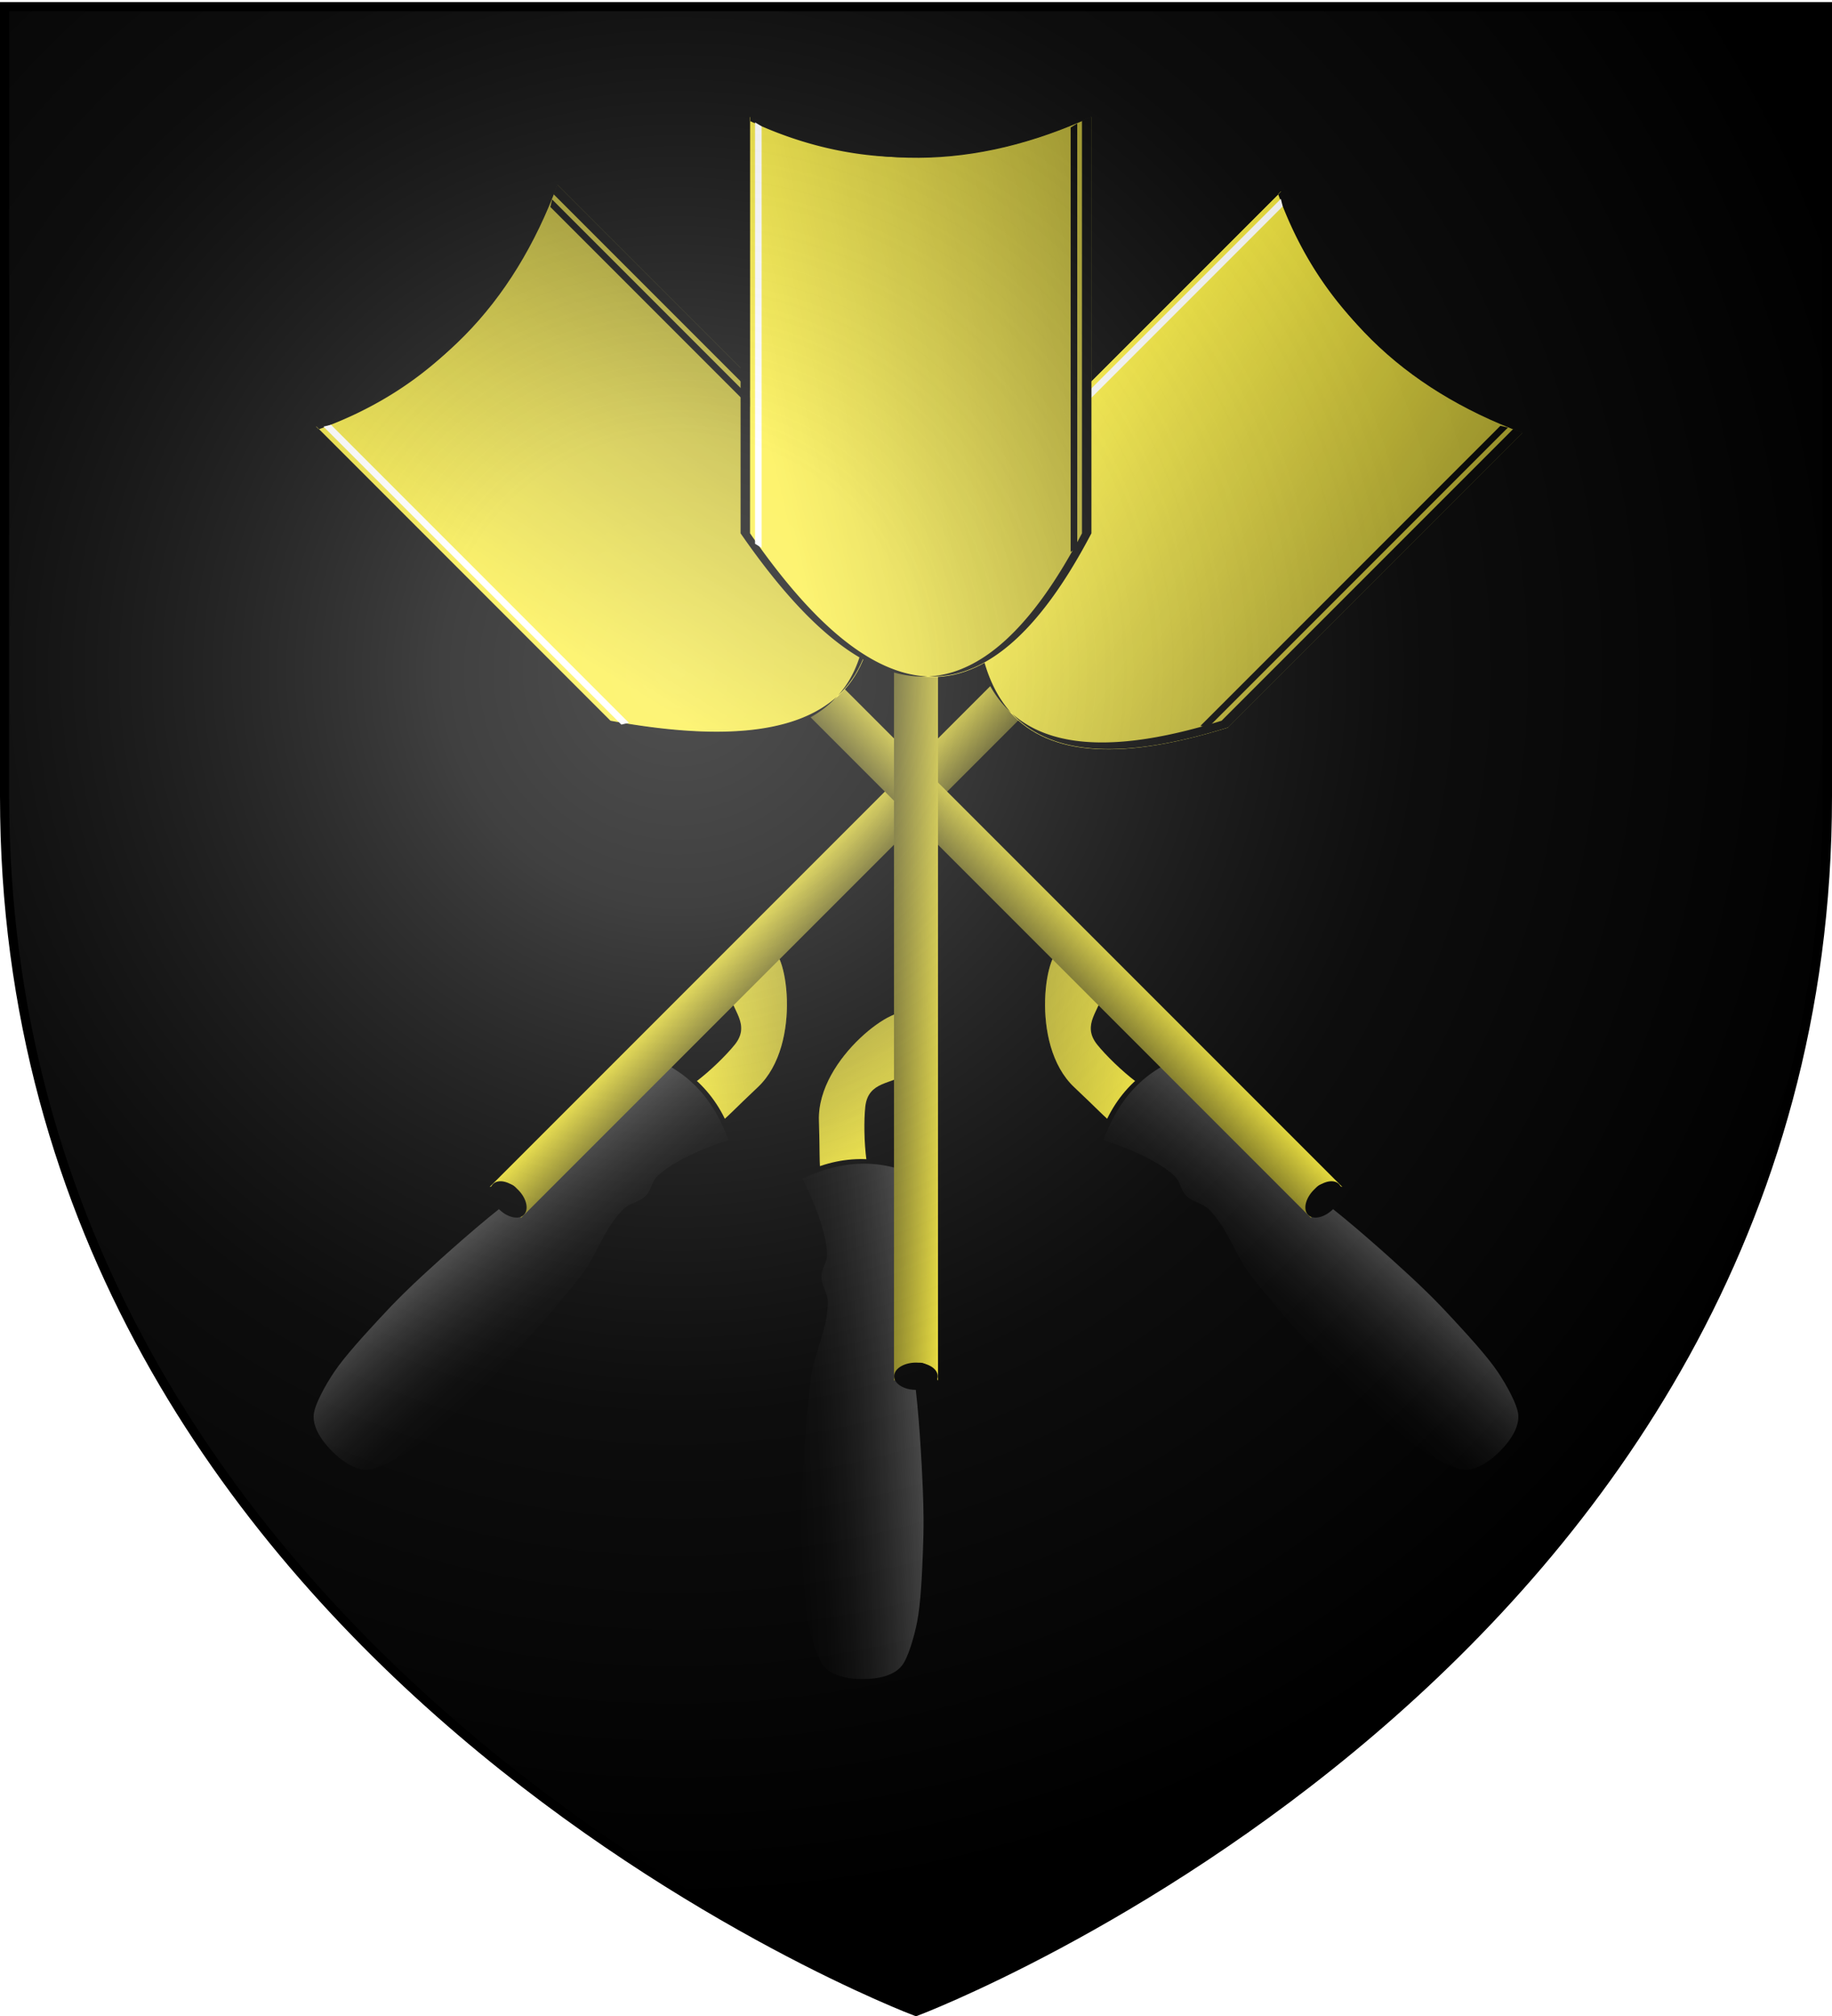
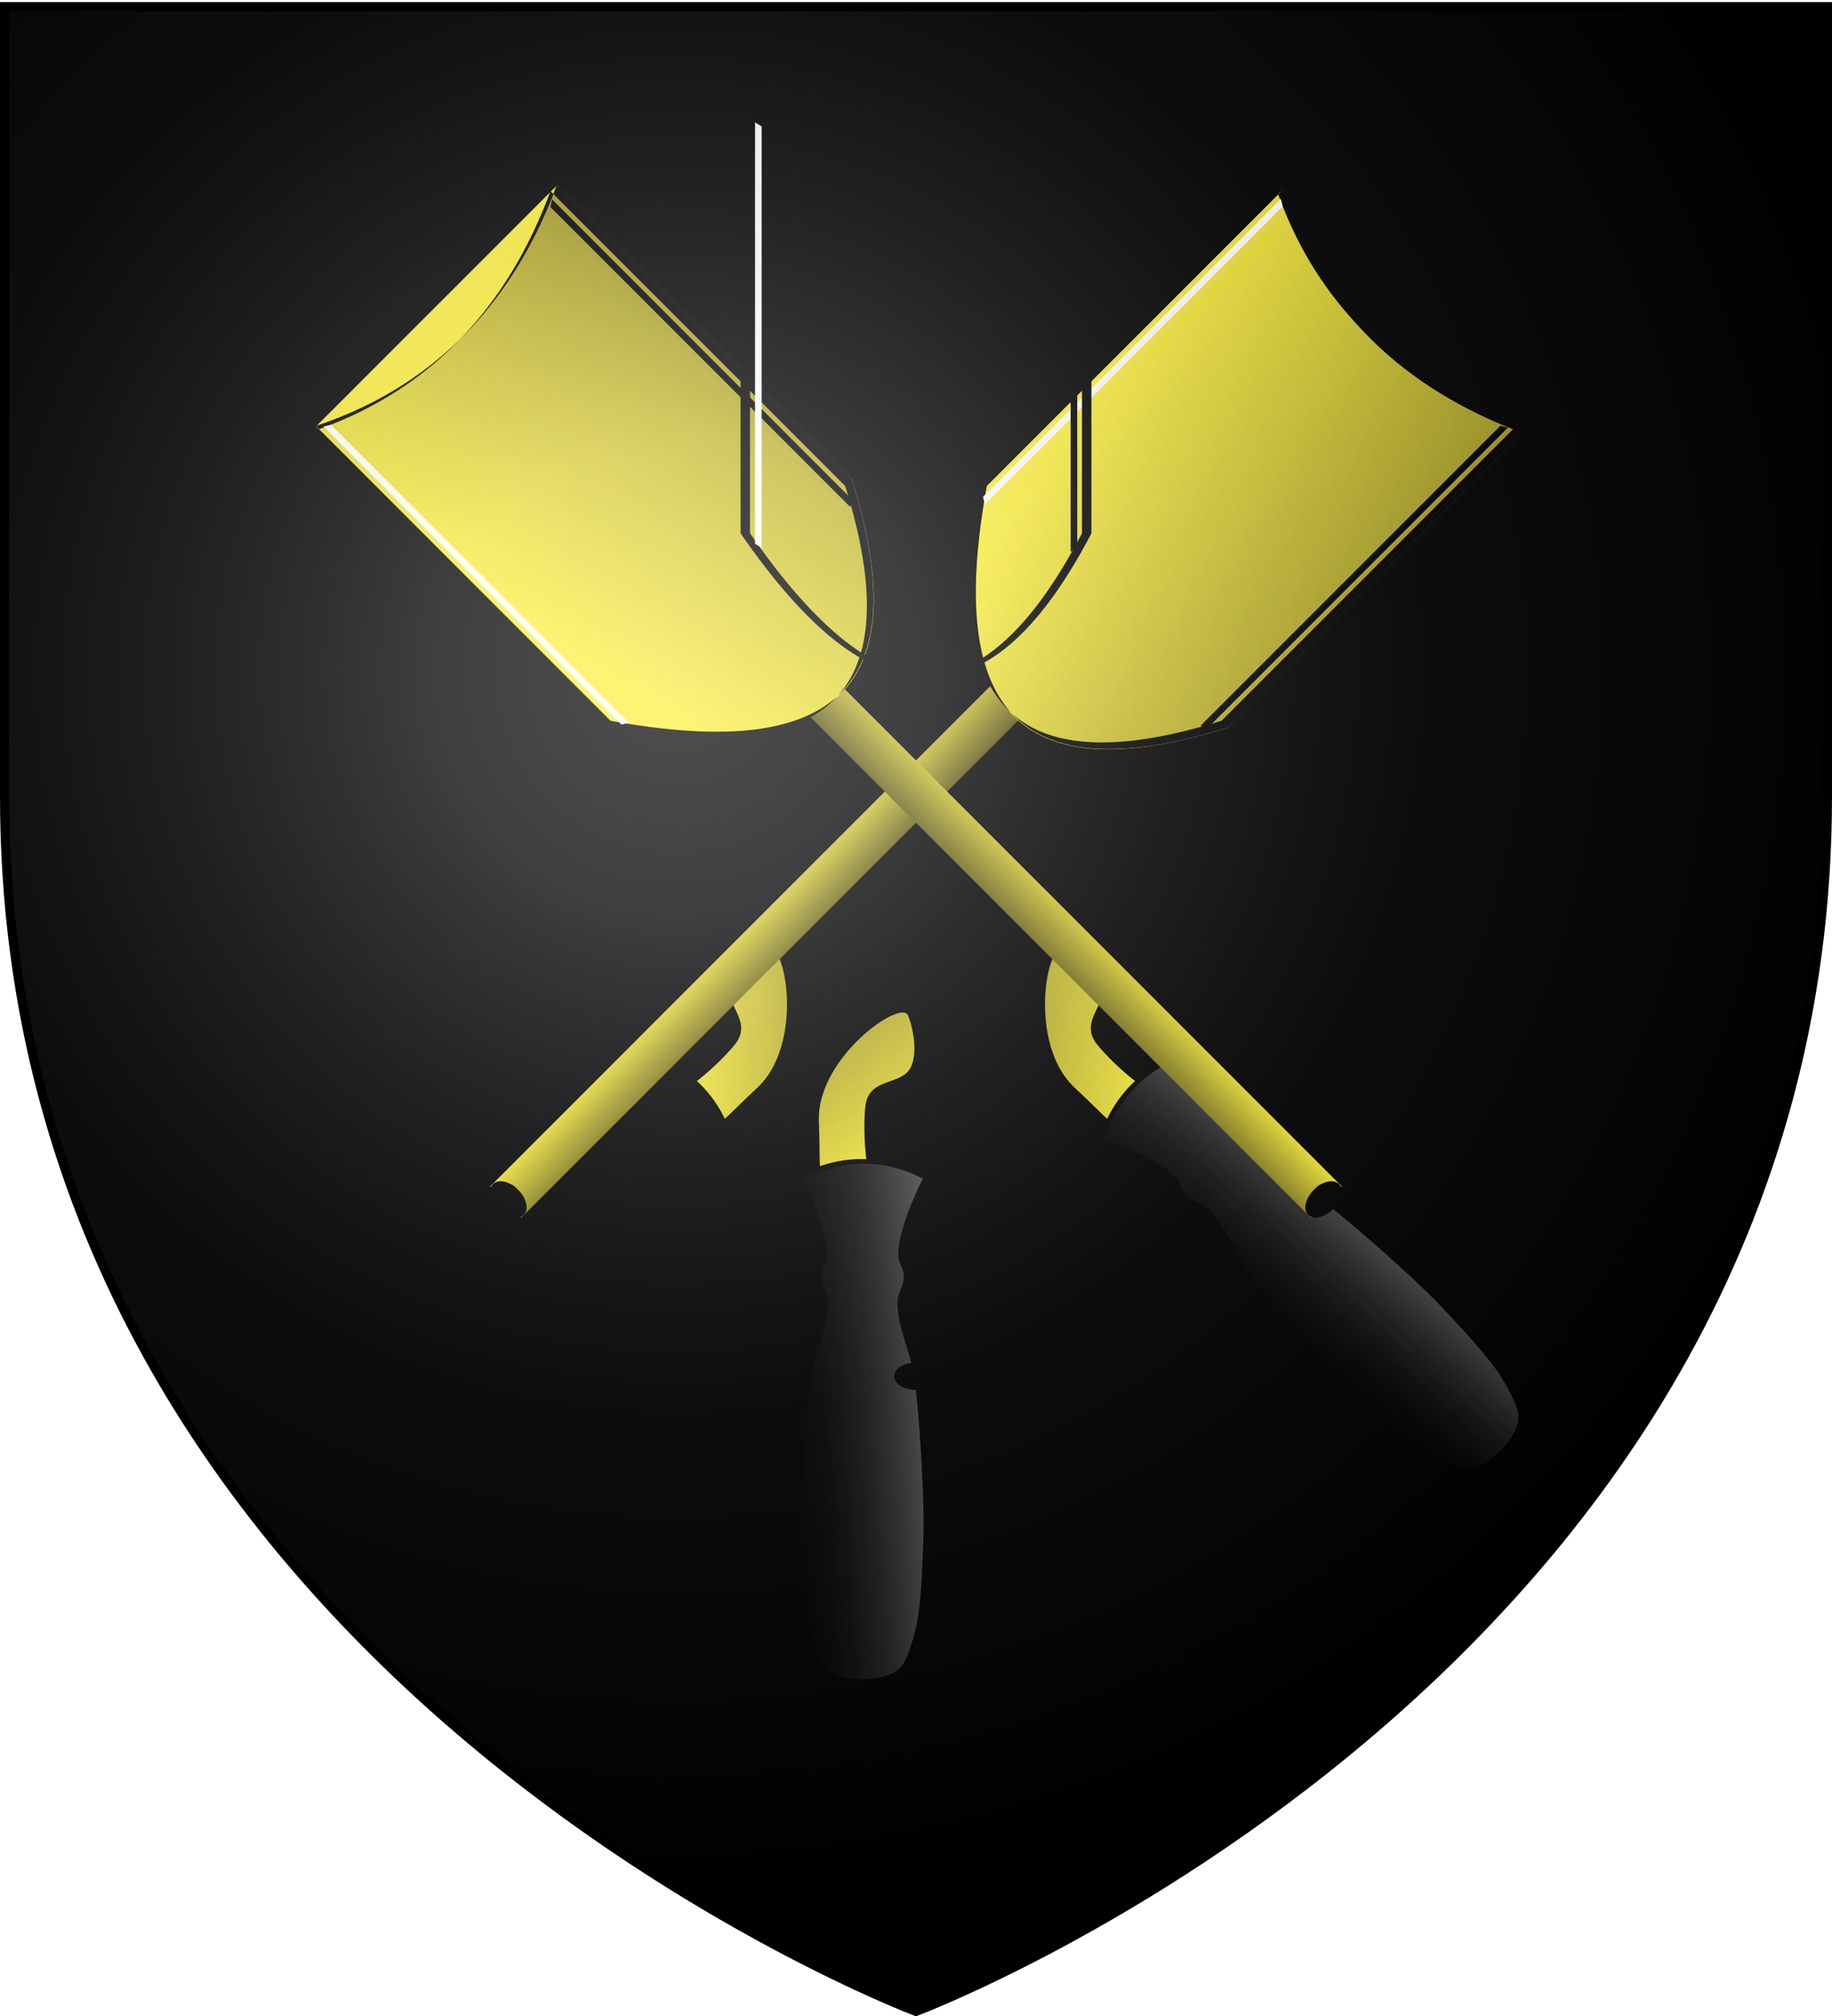
<svg xmlns="http://www.w3.org/2000/svg" xmlns:xlink="http://www.w3.org/1999/xlink" height="660" width="600" version="1.0">
  <defs>
    <linearGradient xlink:href="#d" id="i" gradientUnits="userSpaceOnUse" gradientTransform="matrix(.572 0 0 -.216 -912.185 127.144)" x1="457.477" y1="672.12" x2="487.565" y2="928.258" />
    <linearGradient id="a">
      <stop style="stop-color:white;stop-opacity:.314" offset="0" />
      <stop offset=".19" style="stop-color:white;stop-opacity:.251" />
      <stop style="stop-color:#6b6b6b;stop-opacity:.125" offset=".6" />
      <stop style="stop-color:black;stop-opacity:.125" offset="1" />
    </linearGradient>
    <linearGradient id="b">
      <stop offset="0" style="stop-color:#000;stop-opacity:1" />
      <stop offset="1" style="stop-color:#000;stop-opacity:0" />
    </linearGradient>
    <linearGradient id="e">
      <stop offset="0" style="stop-color:#fcef3c;stop-opacity:1" />
      <stop offset="1" style="stop-color:#000;stop-opacity:1" />
    </linearGradient>
    <linearGradient id="d">
      <stop offset="0" style="stop-color:#fff;stop-opacity:1" />
      <stop offset="1" style="stop-color:#000;stop-opacity:0" />
    </linearGradient>
    <linearGradient id="f">
      <stop offset="0" style="stop-color:#000;stop-opacity:1" />
      <stop offset="1" style="stop-color:#000;stop-opacity:.249" />
    </linearGradient>
    <linearGradient id="c">
      <stop offset="0" style="stop-color:#000;stop-opacity:1" />
      <stop offset="1" style="stop-color:#000;stop-opacity:0" />
    </linearGradient>
    <linearGradient xlink:href="#e" id="t" gradientUnits="userSpaceOnUse" gradientTransform="matrix(2.688 0 0 1 -2825.64 -229.755)" x1="761.204" y1="106.664" x2="757.485" y2="70.069" />
    <linearGradient xlink:href="#d" id="s" gradientUnits="userSpaceOnUse" gradientTransform="matrix(.572 0 0 -.216 -912.185 127.144)" x1="457.477" y1="672.12" x2="487.565" y2="928.258" />
    <linearGradient id="g">
      <stop offset="0" style="stop-color:#000;stop-opacity:1" />
      <stop offset="1" style="stop-color:#000;stop-opacity:0" />
    </linearGradient>
    <linearGradient xlink:href="#g" id="h" gradientUnits="userSpaceOnUse" gradientTransform="translate(-2.5 -68.88)" x1="-808.612" y1="123.688" x2="-743.196" y2="171.183" />
    <linearGradient xlink:href="#g" id="r" gradientUnits="userSpaceOnUse" gradientTransform="translate(-2.5 -68.88)" x1="-808.612" y1="123.688" x2="-743.196" y2="171.183" />
    <linearGradient xlink:href="#e" id="j" gradientUnits="userSpaceOnUse" gradientTransform="matrix(2.688 0 0 1 -2825.64 -229.755)" x1="761.204" y1="106.664" x2="757.485" y2="70.069" />
    <linearGradient xlink:href="#c" id="k" gradientUnits="userSpaceOnUse" gradientTransform="translate(796.146 257.5)" x1="-582.05" y1="-150.748" x2="-501.363" y2="-497.32" />
    <linearGradient xlink:href="#g" id="n" gradientUnits="userSpaceOnUse" gradientTransform="translate(-2.5 -68.88)" x1="-808.612" y1="123.688" x2="-743.196" y2="171.183" />
    <linearGradient xlink:href="#d" id="o" gradientUnits="userSpaceOnUse" gradientTransform="matrix(.572 0 0 -.216 -912.185 127.144)" x1="457.477" y1="672.12" x2="487.565" y2="928.258" />
    <linearGradient xlink:href="#e" id="p" gradientUnits="userSpaceOnUse" gradientTransform="matrix(2.688 0 0 1 -2825.64 -229.755)" x1="761.204" y1="106.664" x2="757.485" y2="70.069" />
    <linearGradient xlink:href="#c" id="q" gradientUnits="userSpaceOnUse" gradientTransform="translate(796.146 257.5)" x1="-582.05" y1="-150.748" x2="-501.363" y2="-497.32" />
    <linearGradient xlink:href="#c" id="u" gradientUnits="userSpaceOnUse" gradientTransform="translate(796.146 257.5)" x1="-582.05" y1="-150.748" x2="-501.363" y2="-497.32" />
    <filter height="1.779" y="-.389" width="1.012" x="-.006" id="l">
      <feGaussianBlur stdDeviation=".35" />
    </filter>
    <filter height="2.947" y="-.973" width="1.03" x="-.015" id="m">
      <feGaussianBlur stdDeviation=".875" />
    </filter>
    <radialGradient xlink:href="#a" id="v" gradientUnits="userSpaceOnUse" gradientTransform="matrix(1.353 0 0 1.349 -77.63 -85.747)" cx="221.445" cy="226.331" fx="221.445" fy="226.331" r="300" />
  </defs>
  <g style="display:inline">
    <path style="fill:#000;fill-opacity:1;fill-rule:evenodd;stroke:none;stroke-width:1px;stroke-linecap:butt;stroke-linejoin:miter;stroke-opacity:1" d="M300 658.5s298.5-112.32 298.5-397.772V2.176H1.5v258.552C1.5 546.18 300 658.5 300 658.5z" />
  </g>
  <path d="M-727.905 74.637c-2.886-6.378.017-4.816-20.625-5.457-20.634-.641-39.915 26.977-34.411 29.184 5.23 2.097 15.235 3.597 18.888-.58 3.78-4.32 2.33-12.514 11.035-13.432 8.733-.921 28.709.176 28.709 5.586" style="fill:#fcef3c;fill-opacity:1;fill-rule:evenodd;stroke:none;stroke-width:3;stroke-linecap:round;stroke-linejoin:miter;stroke-miterlimit:4;stroke-dashoffset:0;stroke-opacity:1" transform="rotate(135 -309.567 418.984)" />
  <path style="opacity:.552;fill:url(#h);fill-opacity:1;fill-rule:evenodd;stroke:none;stroke-width:3;stroke-linecap:round;stroke-linejoin:miter;stroke-miterlimit:4;stroke-dashoffset:0;stroke-opacity:1" d="M-727.905 74.637c-2.886-6.378.017-4.816-20.625-5.457-20.634-.641-39.915 26.977-34.411 29.184 5.23 2.097 15.235 3.597 18.888-.58 3.78-4.32 2.33-12.514 11.035-13.432 8.733-.921 28.709.176 28.709 5.586" transform="rotate(135 -309.567 418.984)" />
  <path d="M-736.946-28.588s14.976-7.9 24.796-8.107c2.62-.055 4.604 1.865 7.228 1.874 2.99.01 5.311-2.06 8.3-2.09 8.443-.082 16.387 4.258 24.269 5.404 10.702 1.558 28.69 2.583 37.44 2.919 8.75.336 14.313.248 20.399 0 6.902-.282 16.455-.664 22.615-1.874 5.191-1.019 11.79-3.002 14.35-4.99 4.49-3.484 4.414-11.439 4.414-12.88 0-1.441.076-9.396-4.414-12.88-2.56-1.987-9.159-3.953-14.35-4.972-6.16-1.21-15.713-1.592-22.615-1.874-3.804-.155-7.392-.25-11.695-.216-2.581.021-5.423.09-8.704.216-8.75.337-26.738 1.344-37.44 2.9-7.882 1.147-15.826 5.488-24.269 5.405-2.989-.03-5.31-2.081-8.3-2.072-2.624.009-4.608 1.911-7.228 1.856-9.82-.207-24.796-8.089-24.796-8.089-7.053 13.673-6.036 26.755 0 39.47z" style="fill:#000;fill-opacity:1;fill-rule:evenodd;stroke:#000;stroke-width:3;stroke-linecap:round;stroke-linejoin:miter;stroke-miterlimit:4;stroke-dashoffset:0;stroke-opacity:1" transform="rotate(135 -340.586 354.62)" />
-   <path style="opacity:.422;fill:url(#i);fill-opacity:1;fill-rule:evenodd;stroke:none;stroke-width:4.863;stroke-linecap:round;stroke-linejoin:miter;stroke-miterlimit:4;stroke-dashoffset:0;stroke-opacity:1" d="M-736.946-68.06s14.976 7.899 24.796 8.106c2.62.056 4.604-1.865 7.228-1.873 2.99-.01 5.311 2.06 8.3 2.09 8.443.082 16.387-4.258 24.269-5.405 10.702-1.557 28.69-2.582 37.44-2.918 8.75-.336 14.313-.249 20.399 0 6.902.282 16.455.664 22.615 1.873 5.191 1.02 11.79 3.003 14.35 4.99 4.49 3.485 4.414 11.44 4.414 12.88 0 1.442.076 9.396-4.414 12.88-2.56 1.988-9.159 3.953-14.35 4.973-6.16 1.209-15.713 1.591-22.615 1.873-3.804.156-7.392.25-11.695.216-2.581-.02-5.423-.09-8.704-.216-8.75-.336-26.738-1.343-37.44-2.9-7.882-1.147-15.826-5.487-24.269-5.405-2.989.03-5.31 2.082-8.3 2.072-2.624-.008-4.608-1.91-7.228-1.855-9.82.207-24.796 8.088-24.796 8.088-7.053-13.672-6.036-26.754 0-39.47z" transform="rotate(135 -340.586 354.62)" />
  <path style="fill:url(#j);fill-opacity:1;fill-rule:evenodd;stroke:none;stroke-width:3;stroke-linecap:round;stroke-linejoin:miter;stroke-miterlimit:4;stroke-dashoffset:0;stroke-opacity:1" d="M-932-141.738h249.39c-4.668 4.808-10.57 9.615 0 14.423H-932c-12.151-3.606-12.151-8.413 0-14.423z" transform="rotate(135 -367.974 305.226)" />
  <path transform="rotate(135 -190.945 197.663) scale(.833 1.014)" d="M-361.786-190.33a5.352 7.037 0 1 1-10.704 0 5.352 7.037 0 1 1 10.704 0z" style="opacity:1;fill:#000;fill-opacity:1;fill-rule:evenodd;stroke:none;stroke-width:3;stroke-linecap:round;stroke-linejoin:miter;stroke-miterlimit:4;stroke-dasharray:none;stroke-dashoffset:0;stroke-opacity:1" />
  <path style="fill:#fcef3c;fill-opacity:1;fill-rule:evenodd;stroke:none;stroke-width:3;stroke-linecap:round;stroke-linejoin:miter;stroke-miterlimit:4;stroke-dashoffset:0;stroke-opacity:1" d="M214.387-239.527H350.84c54.874 37.954 69.83 75.254 0 111.834H214.387c17.351-37.976 18.312-75.232 0-111.834z" transform="scale(-1 1) rotate(45 -467.324 -853.654)" />
  <path style="fill:#000;fill-opacity:1;fill-rule:evenodd;stroke:none;stroke-width:3;stroke-linecap:round;stroke-linejoin:miter;stroke-miterlimit:4;stroke-dashoffset:0;stroke-opacity:1" d="M214.223-242.547c.516 1.03 1.015 2.062 1.5 3.094h134.97c28.294 19.57 45.957 38.943 46.874 58.156.945-20.222-17.064-40.631-46.875-61.25H214.223zm1.5 3.094h-1.5c8.82 17.627 13.143 35.406 13.344 53.344.275-17.94-3.554-35.716-11.844-53.344zm11.844 53.344c-.28 18.296-4.829 36.74-13.344 55.375h1.375c8.088-18.639 12.174-37.076 11.97-55.375zm-11.969 55.375a176.573 176.573 0 0 1-1.375 3.094h136.47c33.57-17.586 47.51-35.34 46.874-53.25-1 16.864-15.233 33.58-46.875 50.156H215.598z" transform="scale(-1 1) rotate(45 -467.324 -853.654)" />
  <path d="M214.096-239.82H350.55c54.875 37.953 69.83 75.253 0 111.832H214.096c17.352-37.975 18.312-75.231 0-111.833z" style="fill:url(#k);fill-opacity:1;fill-rule:evenodd;stroke:none;stroke-width:3;stroke-linecap:round;stroke-linejoin:miter;stroke-miterlimit:4;stroke-dashoffset:0;stroke-opacity:1" transform="scale(-1 1) rotate(45 -467.324 -853.654)" />
  <path transform="rotate(135 -273.4 425.044) scale(1.018 -1)" style="fill:#000;fill-opacity:1;fill-rule:evenodd;stroke:none;stroke-width:3;stroke-linecap:round;stroke-linejoin:miter;stroke-miterlimit:4;stroke-dashoffset:0;stroke-opacity:1;filter:url(#l)" d="m-999.514-84.08 1.313-2.157h136.469l-1.313 2.156h-136.469z" />
  <path transform="rotate(135 -269.86 423.577) scale(1.011 -1)" d="m-999.796-189.602 1.313 2.156h136.468l-1.312-2.156h-136.469z" style="fill:#fff;fill-opacity:1;fill-rule:evenodd;stroke:none;stroke-width:3;stroke-linecap:round;stroke-linejoin:miter;stroke-miterlimit:4;stroke-dashoffset:0;stroke-opacity:1;filter:url(#m)" />
  <path style="fill:#fcef3c;fill-opacity:1;fill-rule:evenodd;stroke:none;stroke-width:3;stroke-linecap:round;stroke-linejoin:miter;stroke-miterlimit:4;stroke-dashoffset:0;stroke-opacity:1" d="M-727.905 74.637c-2.886-6.378.017-4.816-20.625-5.457-20.634-.641-39.915 26.977-34.411 29.184 5.23 2.097 15.235 3.597 18.888-.58 3.78-4.32 2.33-12.514 11.035-13.432 8.733-.921 28.709.176 28.709 5.586" transform="scale(1 -1) rotate(-45 -711.518 -1471.625)" />
  <path d="M-727.905 74.637c-2.886-6.378.017-4.816-20.625-5.457-20.634-.641-39.915 26.977-34.411 29.184 5.23 2.097 15.235 3.597 18.888-.58 3.78-4.32 2.33-12.514 11.035-13.432 8.733-.921 28.709.176 28.709 5.586" style="opacity:.552;fill:url(#n);fill-opacity:1;fill-rule:evenodd;stroke:none;stroke-width:3;stroke-linecap:round;stroke-linejoin:miter;stroke-miterlimit:4;stroke-dashoffset:0;stroke-opacity:1" transform="scale(1 -1) rotate(-45 -711.518 -1471.625)" />
  <path style="fill:#000;fill-opacity:1;fill-rule:evenodd;stroke:#000;stroke-width:3;stroke-linecap:round;stroke-linejoin:miter;stroke-miterlimit:4;stroke-dashoffset:0;stroke-opacity:1" d="M-736.946-28.588s14.976-7.9 24.796-8.107c2.62-.055 4.604 1.865 7.228 1.874 2.99.01 5.311-2.06 8.3-2.09 8.443-.082 16.387 4.258 24.269 5.404 10.702 1.558 28.69 2.583 37.44 2.919 8.75.336 14.313.248 20.399 0 6.902-.282 16.455-.664 22.615-1.874 5.191-1.019 11.79-3.002 14.35-4.99 4.49-3.484 4.414-11.439 4.414-12.88 0-1.441.076-9.396-4.414-12.88-2.56-1.987-9.159-3.953-14.35-4.972-6.16-1.21-15.713-1.592-22.615-1.874-3.804-.155-7.392-.25-11.695-.216-2.581.021-5.423.09-8.704.216-8.75.337-26.738 1.344-37.44 2.9-7.882 1.147-15.826 5.488-24.269 5.405-2.989-.03-5.31-2.081-8.3-2.072-2.624.009-4.608 1.911-7.228 1.856-9.82-.207-24.796-8.089-24.796-8.089-7.053 13.673-6.036 26.755 0 39.47z" transform="scale(1 -1) rotate(-45 -556.128 -1546.51)" />
  <path d="M-736.946-68.06s14.976 7.899 24.796 8.106c2.62.056 4.604-1.865 7.228-1.873 2.99-.01 5.311 2.06 8.3 2.09 8.443.082 16.387-4.258 24.269-5.405 10.702-1.557 28.69-2.582 37.44-2.918 8.75-.336 14.313-.249 20.399 0 6.902.282 16.455.664 22.615 1.873 5.191 1.02 11.79 3.003 14.35 4.99 4.49 3.485 4.414 11.44 4.414 12.88 0 1.442.076 9.396-4.414 12.88-2.56 1.988-9.159 3.953-14.35 4.973-6.16 1.209-15.713 1.591-22.615 1.873-3.804.156-7.392.25-11.695.216-2.581-.02-5.423-.09-8.704-.216-8.75-.336-26.738-1.343-37.44-2.9-7.882-1.147-15.826-5.487-24.269-5.405-2.989.03-5.31 2.082-8.3 2.072-2.624-.008-4.608-1.91-7.228-1.855-9.82.207-24.796 8.088-24.796 8.088-7.053-13.672-6.036-26.754 0-39.47z" style="opacity:.422;fill:url(#o);fill-opacity:1;fill-rule:evenodd;stroke:none;stroke-width:4.863;stroke-linecap:round;stroke-linejoin:miter;stroke-miterlimit:4;stroke-dashoffset:0;stroke-opacity:1" transform="scale(1 -1) rotate(-45 -556.128 -1546.51)" />
  <path d="M-932-141.738h249.39c-4.668 4.808-10.57 9.615 0 14.423H-932c-12.151-3.606-12.151-8.413 0-14.423z" style="fill:url(#p);fill-opacity:1;fill-rule:evenodd;stroke:none;stroke-width:3;stroke-linecap:round;stroke-linejoin:miter;stroke-miterlimit:4;stroke-dashoffset:0;stroke-opacity:1" transform="scale(1 -1) rotate(-45 -436.882 -1612.632)" />
  <path style="opacity:1;fill:#000;fill-opacity:1;fill-rule:evenodd;stroke:none;stroke-width:3;stroke-linecap:round;stroke-linejoin:miter;stroke-miterlimit:4;stroke-dasharray:none;stroke-dashoffset:0;stroke-opacity:1" d="M-361.786-190.33a5.352 7.037 0 1 1-10.704 0 5.352 7.037 0 1 1 10.704 0z" transform="rotate(45 -177.206 1185.242) scale(.833 -1.014)" />
-   <path d="M214.387-239.527H350.84c54.874 37.954 69.83 75.254 0 111.834H214.387c17.351-37.976 18.312-75.232 0-111.834z" style="fill:#fcef3c;fill-opacity:1;fill-rule:evenodd;stroke:none;stroke-width:3;stroke-linecap:round;stroke-linejoin:miter;stroke-miterlimit:4;stroke-dashoffset:0;stroke-opacity:1" transform="scale(1 -1) rotate(-45 279.532 -55.704)" />
+   <path d="M214.387-239.527H350.84c54.874 37.954 69.83 75.254 0 111.834H214.387z" style="fill:#fcef3c;fill-opacity:1;fill-rule:evenodd;stroke:none;stroke-width:3;stroke-linecap:round;stroke-linejoin:miter;stroke-miterlimit:4;stroke-dashoffset:0;stroke-opacity:1" transform="scale(1 -1) rotate(-45 279.532 -55.704)" />
  <path d="M214.223-242.547c.516 1.03 1.015 2.062 1.5 3.094h134.97c28.294 19.57 45.957 38.943 46.874 58.156.945-20.222-17.064-40.631-46.875-61.25H214.223zm1.5 3.094h-1.5c8.82 17.627 13.143 35.406 13.344 53.344.275-17.94-3.554-35.716-11.844-53.344zm11.844 53.344c-.28 18.296-4.829 36.74-13.344 55.375h1.375c8.088-18.639 12.174-37.076 11.97-55.375zm-11.969 55.375a176.573 176.573 0 0 1-1.375 3.094h136.47c33.57-17.586 47.51-35.34 46.874-53.25-1 16.864-15.233 33.58-46.875 50.156H215.598z" style="fill:#000;fill-opacity:1;fill-rule:evenodd;stroke:none;stroke-width:3;stroke-linecap:round;stroke-linejoin:miter;stroke-miterlimit:4;stroke-dashoffset:0;stroke-opacity:1" transform="scale(1 -1) rotate(-45 279.532 -55.704)" />
  <path style="fill:url(#q);fill-opacity:1;fill-rule:evenodd;stroke:none;stroke-width:3;stroke-linecap:round;stroke-linejoin:miter;stroke-miterlimit:4;stroke-dashoffset:0;stroke-opacity:1" d="M214.096-239.82H350.55c54.875 37.953 69.83 75.253 0 111.832H214.096c17.352-37.975 18.312-75.231 0-111.833z" transform="scale(1 -1) rotate(-45 279.532 -55.704)" />
  <path d="m-999.514-84.08 1.313-2.157h136.469l-1.313 2.156h-136.469z" style="fill:#000;fill-opacity:1;fill-rule:evenodd;stroke:none;stroke-width:3;stroke-linecap:round;stroke-linejoin:miter;stroke-miterlimit:4;stroke-dashoffset:0;stroke-opacity:1;filter:url(#l)" transform="rotate(45 -395.663 1521.2) scale(1.018 -1)" />
  <path style="fill:#fff;fill-opacity:1;fill-rule:evenodd;stroke:none;stroke-width:3;stroke-linecap:round;stroke-linejoin:miter;stroke-miterlimit:4;stroke-dashoffset:0;stroke-opacity:1;filter:url(#m)" d="m-999.796-189.602 1.313 2.156h136.468l-1.312-2.156h-136.469z" transform="rotate(45 -392.135 1512.65) scale(1.011 -1)" />
  <path style="fill:#fcef3c;fill-opacity:1;fill-rule:evenodd;stroke:none;stroke-width:3;stroke-linecap:round;stroke-linejoin:miter;stroke-miterlimit:4;stroke-dashoffset:0;stroke-opacity:1" d="M-727.905 74.637c-2.886-6.378.017-4.816-20.625-5.457-20.634-.641-39.915 26.977-34.411 29.184 5.23 2.097 15.235 3.597 18.888-.58 3.78-4.32 2.33-12.514 11.035-13.432 8.733-.921 28.709.176 28.709 5.586" transform="matrix(0 1 1 0 199.03 1115.38)" />
  <path d="M-727.905 74.637c-2.886-6.378.017-4.816-20.625-5.457-20.634-.641-39.915 26.977-34.411 29.184 5.23 2.097 15.235 3.597 18.888-.58 3.78-4.32 2.33-12.514 11.035-13.432 8.733-.921 28.709.176 28.709 5.586" style="opacity:.552;fill:url(#r);fill-opacity:1;fill-rule:evenodd;stroke:none;stroke-width:3;stroke-linecap:round;stroke-linejoin:miter;stroke-miterlimit:4;stroke-dashoffset:0;stroke-opacity:1" transform="matrix(0 1 1 0 199.03 1115.38)" />
  <path style="fill:#000;fill-opacity:1;fill-rule:evenodd;stroke:#000;stroke-width:3;stroke-linecap:round;stroke-linejoin:miter;stroke-miterlimit:4;stroke-dashoffset:0;stroke-opacity:1" d="M-736.946-28.588s14.976-7.9 24.796-8.107c2.62-.055 4.604 1.865 7.228 1.874 2.99.01 5.311-2.06 8.3-2.09 8.443-.082 16.387 4.258 24.269 5.404 10.702 1.558 28.69 2.583 37.44 2.919 8.75.336 14.313.248 20.399 0 6.902-.282 16.455-.664 22.615-1.874 5.191-1.019 11.79-3.002 14.35-4.99 4.49-3.484 4.414-11.439 4.414-12.88 0-1.441.076-9.396-4.414-12.88-2.56-1.987-9.159-3.953-14.35-4.972-6.16-1.21-15.713-1.592-22.615-1.874-3.804-.155-7.392-.25-11.695-.216-2.581.021-5.423.09-8.704.216-8.75.337-26.738 1.344-37.44 2.9-7.882 1.147-15.826 5.488-24.269 5.405-2.989-.03-5.31-2.081-8.3-2.072-2.624.009-4.608 1.911-7.228 1.856-9.82-.207-24.796-8.089-24.796-8.089-7.053 13.673-6.036 26.755 0 39.47z" transform="matrix(0 1 1 0 330.84 1122.82)" />
  <path d="M-736.946-68.06s14.976 7.899 24.796 8.106c2.62.056 4.604-1.865 7.228-1.873 2.99-.01 5.311 2.06 8.3 2.09 8.443.082 16.387-4.258 24.269-5.405 10.702-1.557 28.69-2.582 37.44-2.918 8.75-.336 14.313-.249 20.399 0 6.902.282 16.455.664 22.615 1.873 5.191 1.02 11.79 3.003 14.35 4.99 4.49 3.485 4.414 11.44 4.414 12.88 0 1.442.076 9.396-4.414 12.88-2.56 1.988-9.159 3.953-14.35 4.973-6.16 1.209-15.713 1.591-22.615 1.873-3.804.156-7.392.25-11.695.216-2.581-.02-5.423-.09-8.704-.216-8.75-.336-26.738-1.343-37.44-2.9-7.882-1.147-15.826-5.487-24.269-5.405-2.989.03-5.31 2.082-8.3 2.072-2.624-.008-4.608-1.91-7.228-1.855-9.82.207-24.796 8.088-24.796 8.088-7.053-13.672-6.036-26.754 0-39.47z" style="opacity:.422;fill:url(#s);fill-opacity:1;fill-rule:evenodd;stroke:none;stroke-width:4.863;stroke-linecap:round;stroke-linejoin:miter;stroke-miterlimit:4;stroke-dashoffset:0;stroke-opacity:1" transform="matrix(0 1 1 0 330.84 1122.82)" />
-   <path d="M-932-141.738h249.39c-4.668 4.808-10.57 9.615 0 14.423H-932c-12.151-3.606-12.151-8.413 0-14.423z" style="fill:url(#t);fill-opacity:1;fill-rule:evenodd;stroke:none;stroke-width:3;stroke-linecap:round;stroke-linejoin:miter;stroke-miterlimit:4;stroke-dashoffset:0;stroke-opacity:1" transform="matrix(0 1 1 0 434.526 1134.648)" />
  <path style="opacity:1;fill:#000;fill-opacity:1;fill-rule:evenodd;stroke:none;stroke-width:3;stroke-linecap:round;stroke-linejoin:miter;stroke-miterlimit:4;stroke-dasharray:none;stroke-dashoffset:0;stroke-opacity:1" d="M-361.786-190.33a5.352 7.037 0 1 1-10.704 0 5.352 7.037 0 1 1 10.704 0z" transform="matrix(0 .833 1.014 0 492.97 756.381)" />
-   <path d="M214.387-239.527H350.84c54.874 37.954 69.83 75.254 0 111.834H214.387c17.351-37.976 18.312-75.232 0-111.834z" style="fill:#fcef3c;fill-opacity:1;fill-rule:evenodd;stroke:none;stroke-width:3;stroke-linecap:round;stroke-linejoin:miter;stroke-miterlimit:4;stroke-dashoffset:0;stroke-opacity:1" transform="matrix(0 1 1 0 485.094 -176.1)" />
  <path d="M214.223-242.547c.516 1.03 1.015 2.062 1.5 3.094h134.97c28.294 19.57 45.957 38.943 46.874 58.156.945-20.222-17.064-40.631-46.875-61.25H214.223zm1.5 3.094h-1.5c8.82 17.627 13.143 35.406 13.344 53.344.275-17.94-3.554-35.716-11.844-53.344zm11.844 53.344c-.28 18.296-4.829 36.74-13.344 55.375h1.375c8.088-18.639 12.174-37.076 11.97-55.375zm-11.969 55.375a176.573 176.573 0 0 1-1.375 3.094h136.47c33.57-17.586 47.51-35.34 46.874-53.25-1 16.864-15.233 33.58-46.875 50.156H215.598z" style="fill:#000;fill-opacity:1;fill-rule:evenodd;stroke:none;stroke-width:3;stroke-linecap:round;stroke-linejoin:miter;stroke-miterlimit:4;stroke-dashoffset:0;stroke-opacity:1" transform="matrix(0 1 1 0 485.094 -176.1)" />
-   <path style="fill:url(#u);fill-opacity:1;fill-rule:evenodd;stroke:none;stroke-width:3;stroke-linecap:round;stroke-linejoin:miter;stroke-miterlimit:4;stroke-dashoffset:0;stroke-opacity:1" d="M214.096-239.82H350.55c54.875 37.953 69.83 75.253 0 111.832H214.096c17.352-37.975 18.312-75.231 0-111.833z" transform="matrix(0 1 1 0 485.094 -176.1)" />
  <path d="m-999.514-84.08 1.313-2.157h136.469l-1.313 2.156h-136.469z" style="fill:#000;fill-opacity:1;fill-rule:evenodd;stroke:none;stroke-width:3;stroke-linecap:round;stroke-linejoin:miter;stroke-miterlimit:4;stroke-dashoffset:0;stroke-opacity:1;filter:url(#l)" transform="matrix(0 1.018 1 0 436.888 1057.922)" />
  <path style="fill:#fff;fill-opacity:1;fill-rule:evenodd;stroke:none;stroke-width:3;stroke-linecap:round;stroke-linejoin:miter;stroke-miterlimit:4;stroke-dashoffset:0;stroke-opacity:1;filter:url(#m)" d="m-999.796-189.602 1.313 2.156h136.468l-1.312-2.156h-136.469z" transform="matrix(0 1.011 1 0 436.888 1050.845)" />
  <path d="M300 658.5s298.5-112.32 298.5-397.772V2.176H1.5v258.552C1.5 546.18 300 658.5 300 658.5z" style="opacity:1;fill:url(#v);fill-opacity:1;fill-rule:evenodd;stroke:none;stroke-width:1px;stroke-linecap:butt;stroke-linejoin:miter;stroke-opacity:1" />
  <path d="M300 658.5S1.5 546.18 1.5 260.728V2.176h597v258.552C598.5 546.18 300 658.5 300 658.5z" style="opacity:1;fill:none;fill-opacity:1;fill-rule:evenodd;stroke:#000;stroke-width:3;stroke-linecap:butt;stroke-linejoin:miter;stroke-miterlimit:4;stroke-dasharray:none;stroke-opacity:1" />
</svg>